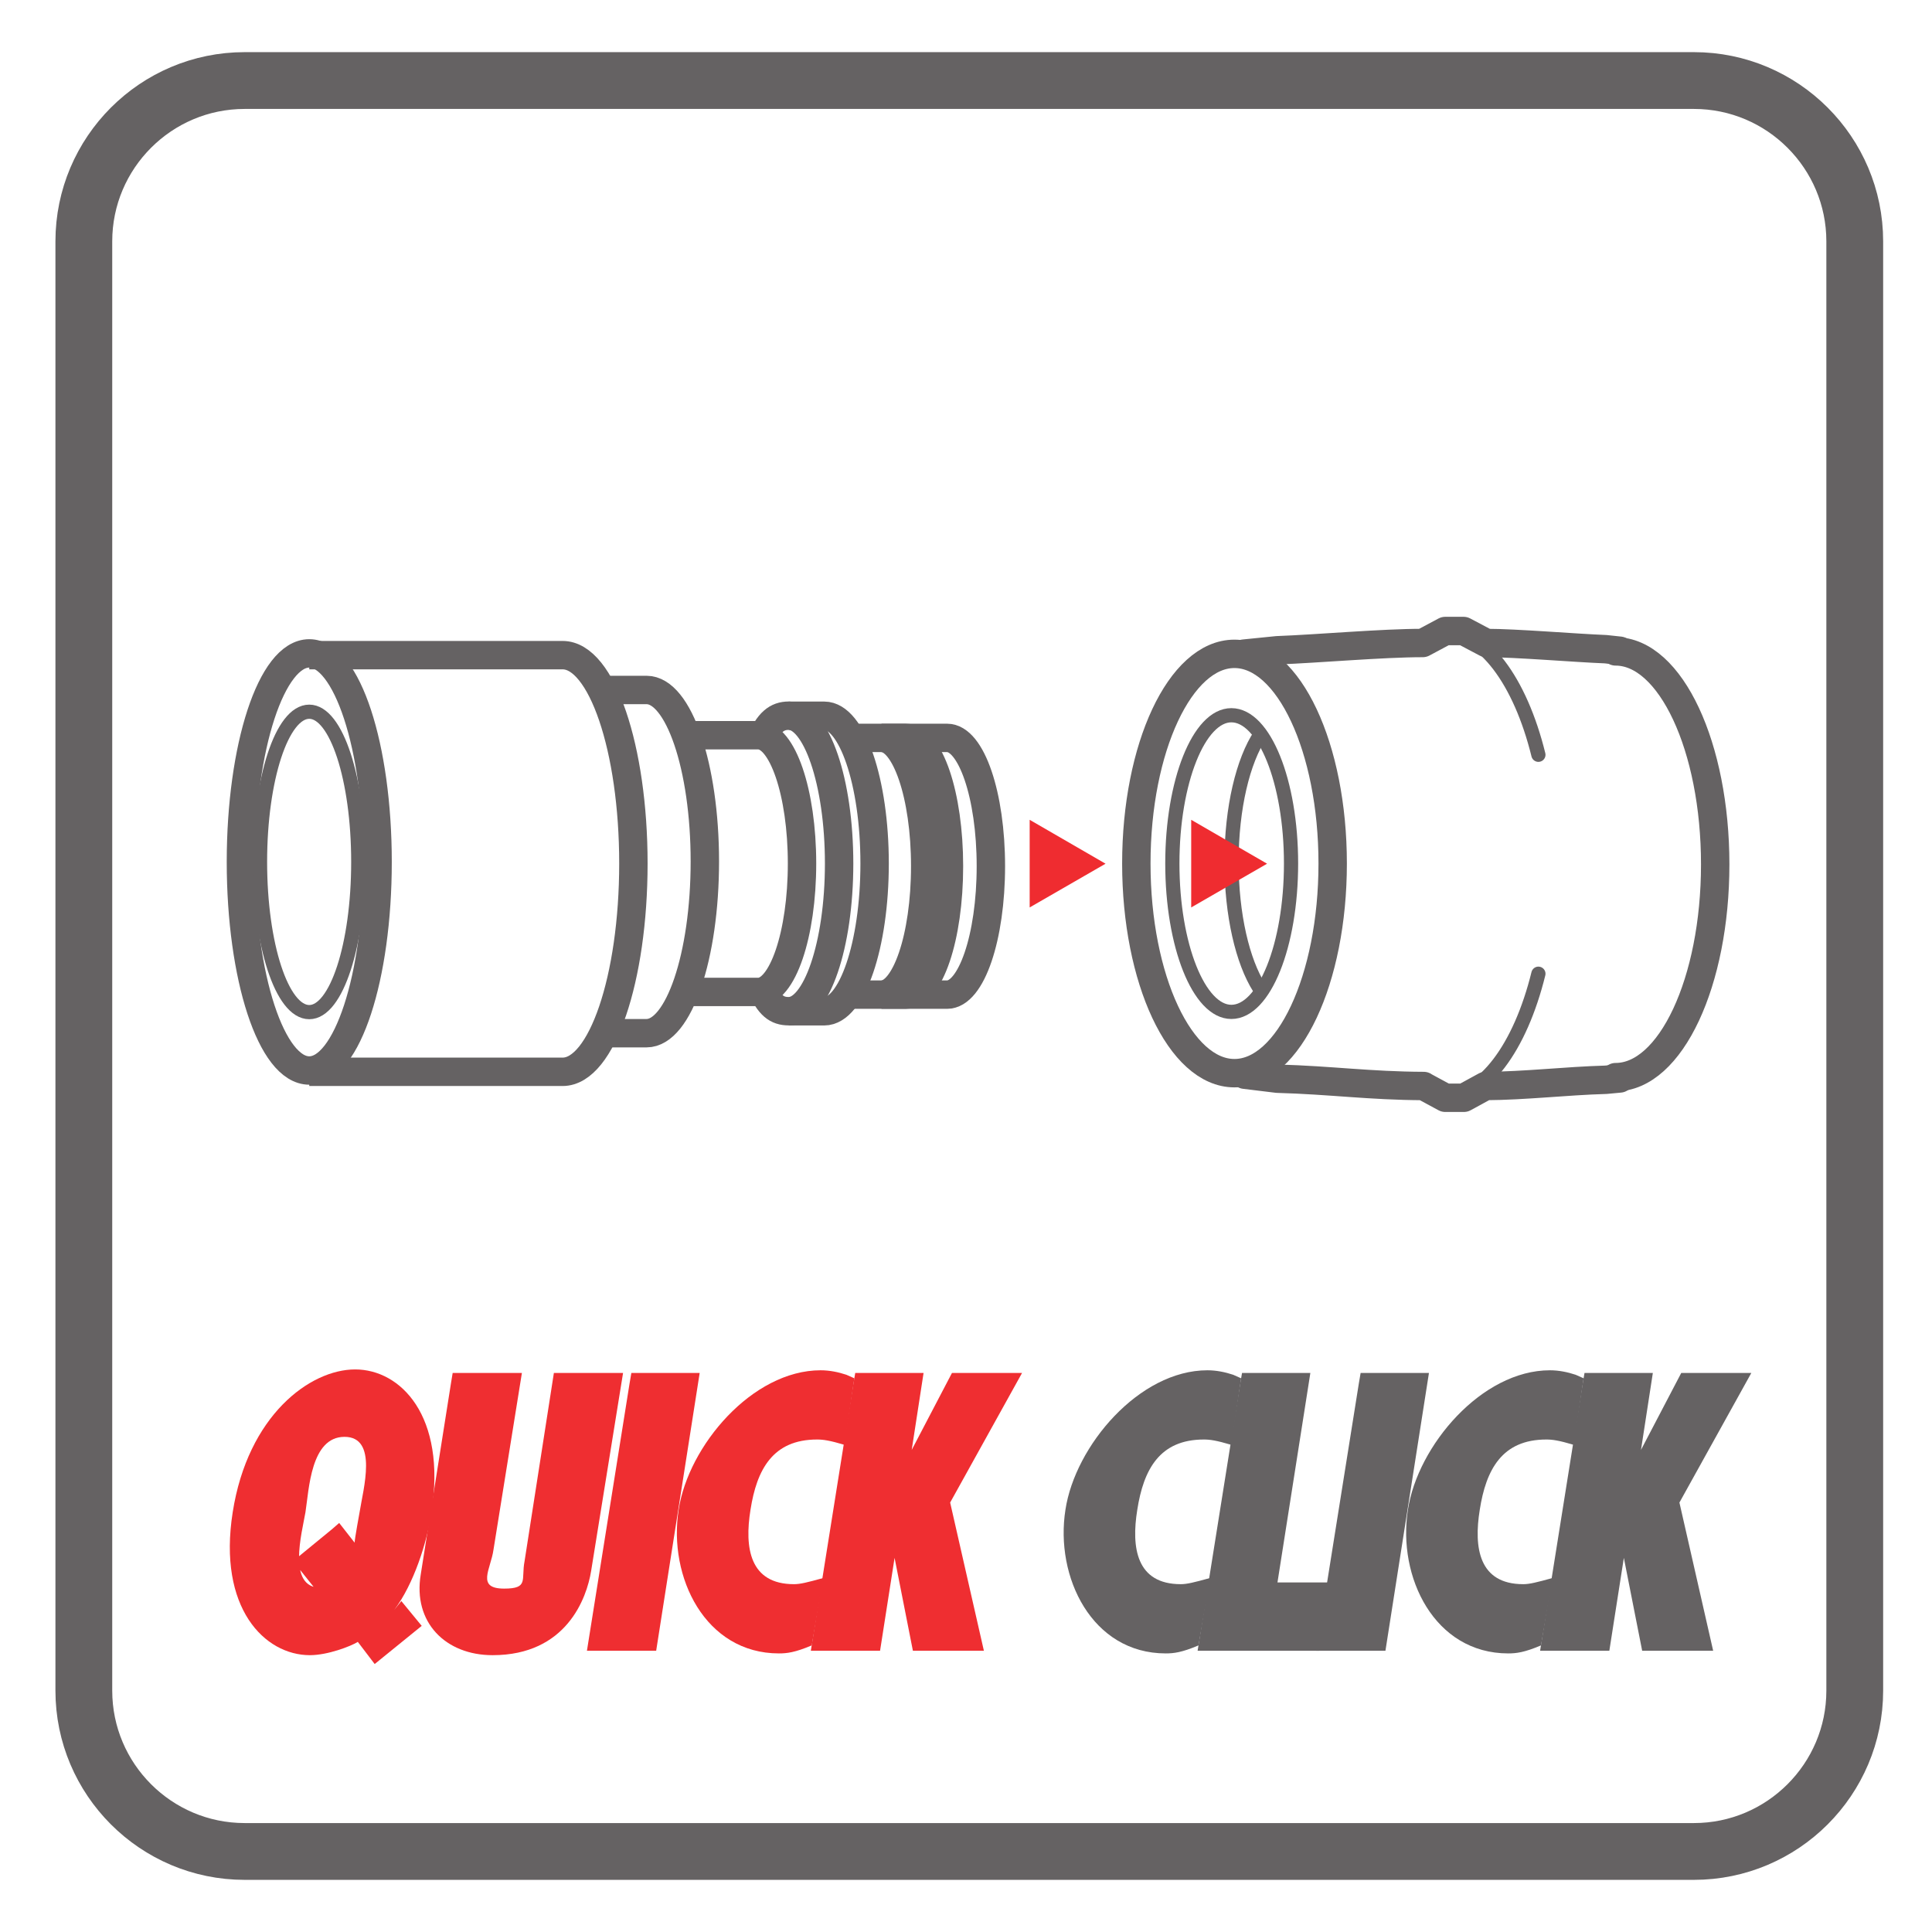
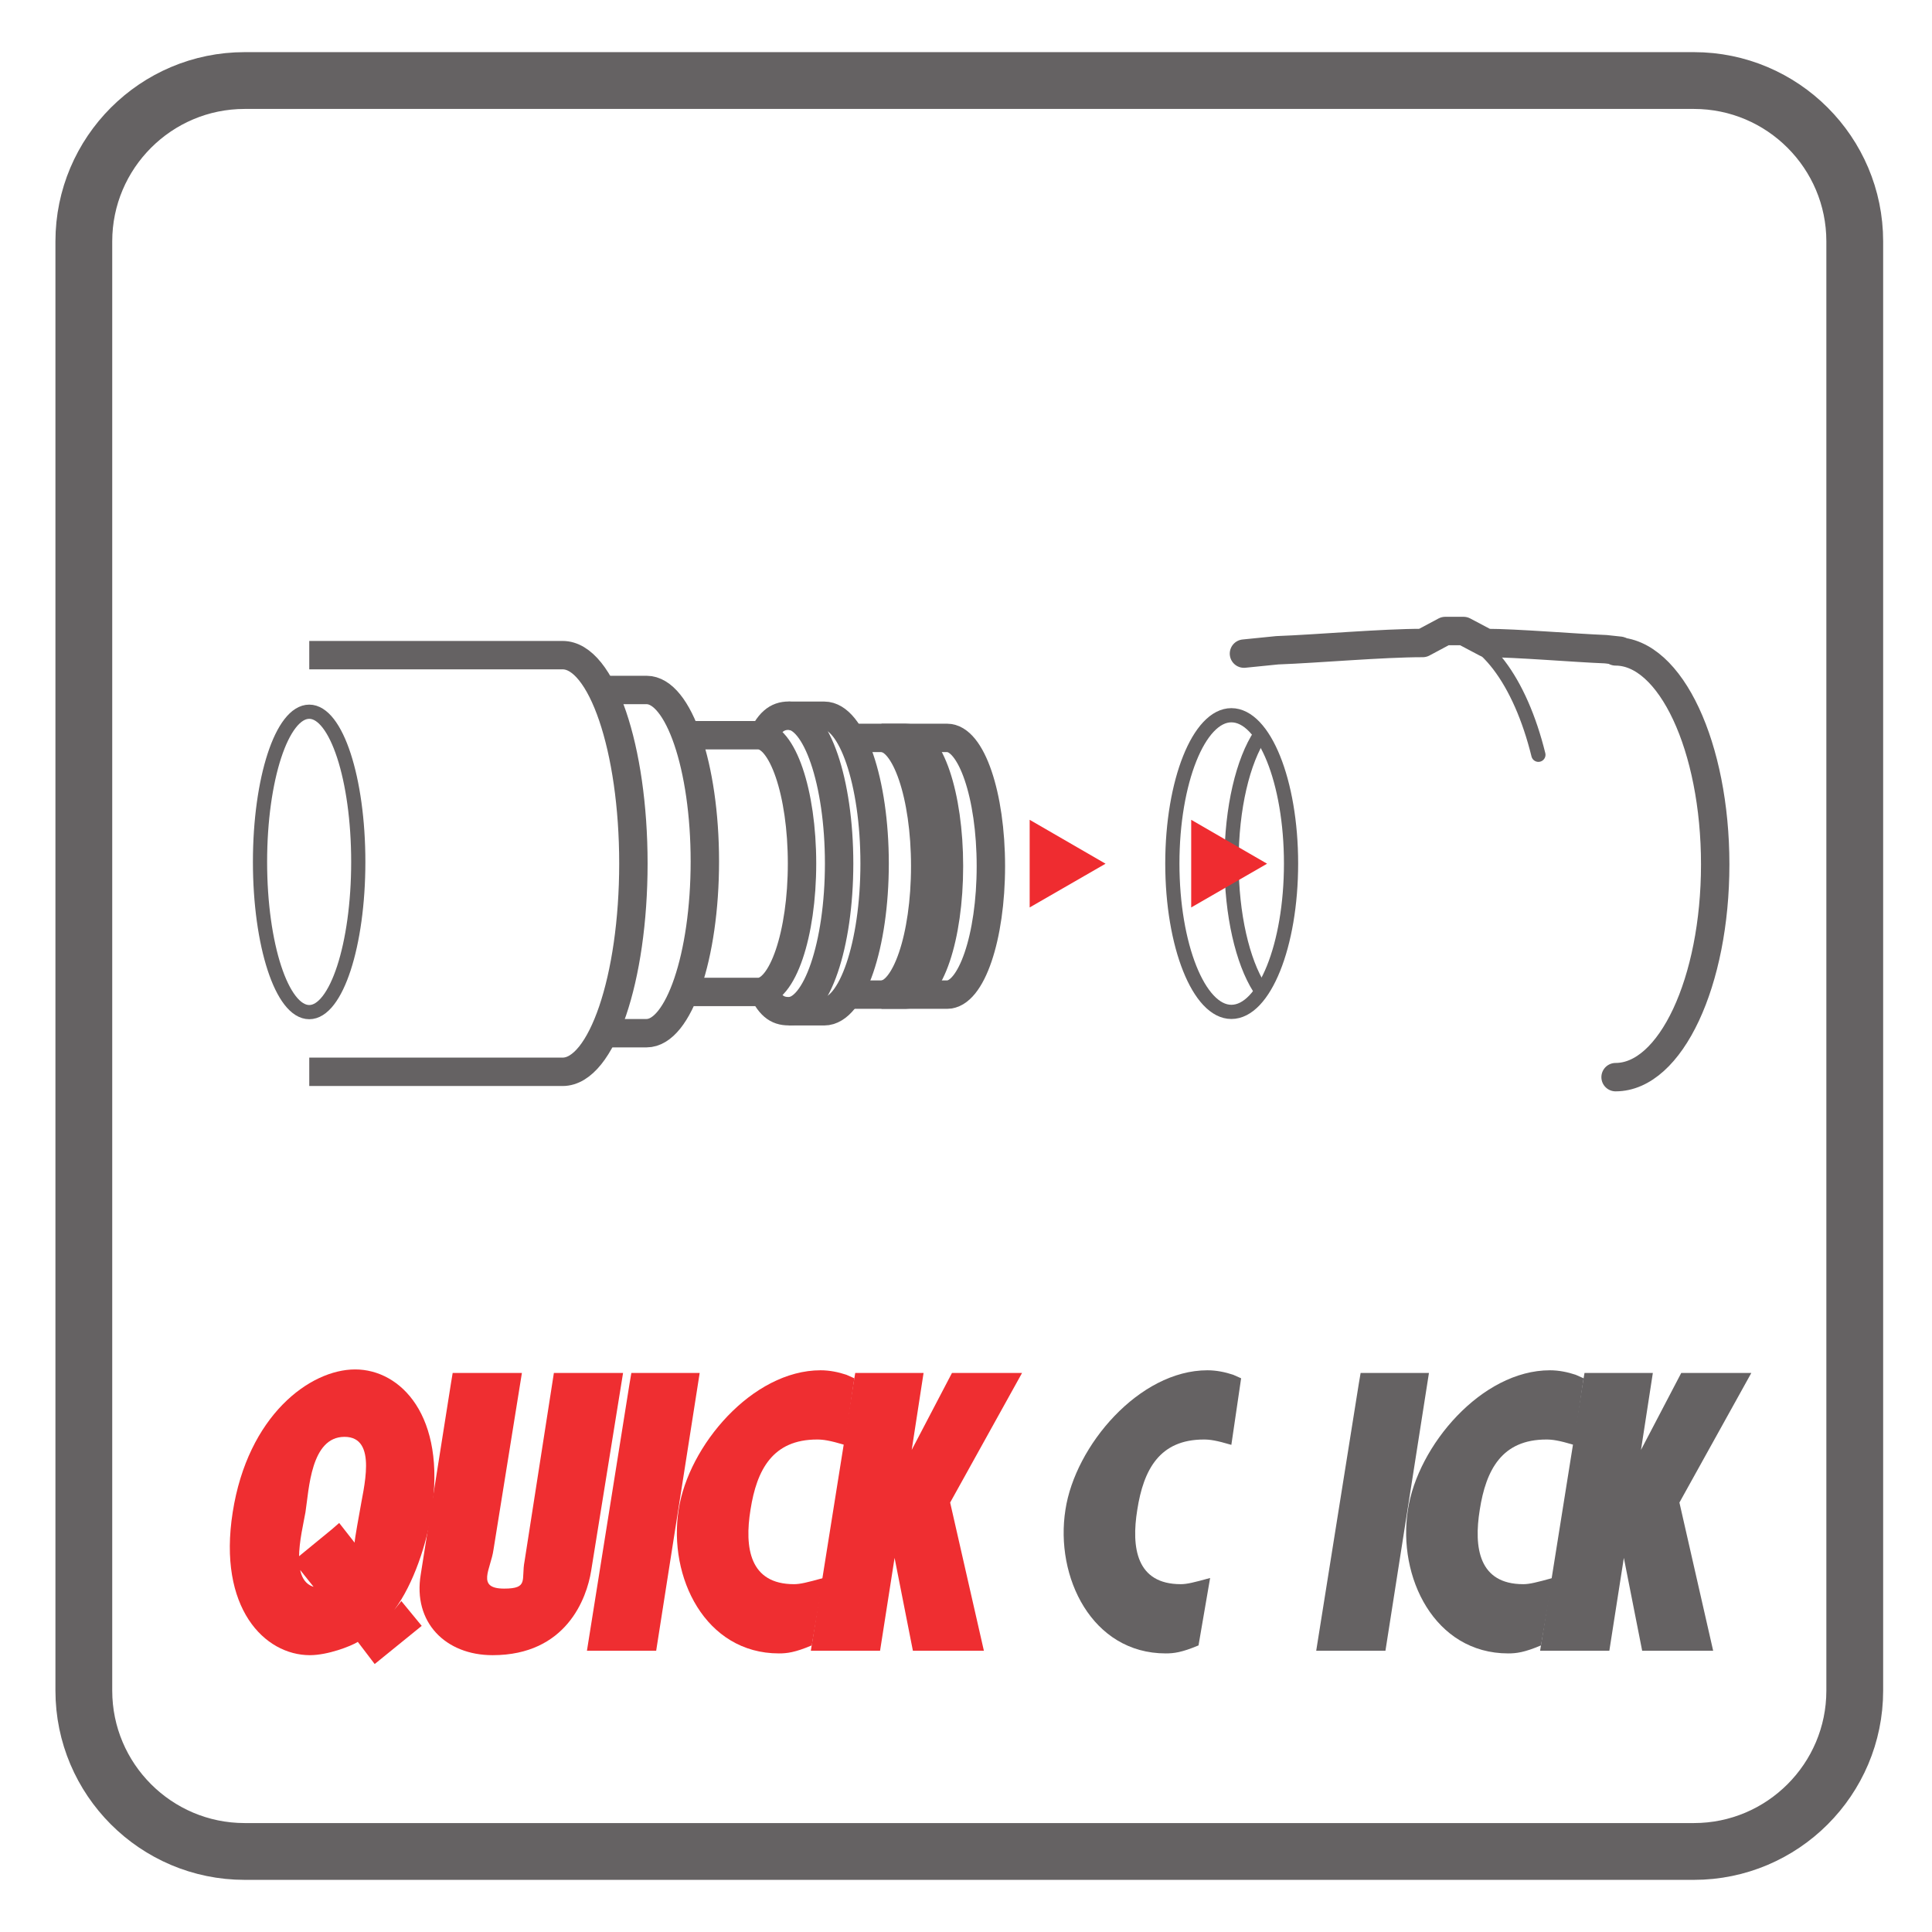
<svg xmlns="http://www.w3.org/2000/svg" xmlns:xlink="http://www.w3.org/1999/xlink" width="34.016pt" height="34.017pt" viewBox="0 0 34.016 34.017" version="1.1">
  <defs>
    <g>
      <symbol overflow="visible" id="glyph0-0">
        <path style="stroke:none;" d="" />
      </symbol>
      <symbol overflow="visible" id="glyph0-1">
        <path style="stroke:none;" d="M 2.125 -2.141 L 1.438 -1.578 L 1.875 -1.031 C 1.953 -1.094 2 -1.109 1.922 -1.109 C 1.328 -1.109 1.594 -2.078 1.656 -2.438 C 1.719 -2.844 1.75 -3.766 2.344 -3.766 C 2.938 -3.766 2.672 -2.844 2.609 -2.438 C 2.547 -2.094 2.5 -1.828 2.531 -1.891 L 2.25 -2.25 Z M 3.219 -0.719 C 3.562 -1.172 3.797 -1.906 3.875 -2.438 C 4.141 -4.141 3.328 -4.953 2.531 -4.953 C 1.734 -4.953 0.641 -4.141 0.375 -2.438 C 0.109 -0.75 0.938 0.078 1.734 0.078 C 2.047 0.078 2.453 -0.078 2.578 -0.156 L 2.875 0.234 L 3.703 -0.438 L 3.344 -0.875 Z M 3.219 -0.719 " />
      </symbol>
      <symbol overflow="visible" id="glyph0-2">
        <path style="stroke:none;" d="M 0.875 -4.703 L 0.344 -1.344 C 0.203 -0.5 0.781 0.078 1.609 0.078 C 2.906 0.078 3.266 -0.922 3.344 -1.406 L 3.906 -4.891 L 2.688 -4.891 L 2.172 -1.578 C 2.109 -1.25 2.25 -1.094 1.812 -1.094 C 1.312 -1.094 1.578 -1.438 1.625 -1.781 L 2.125 -4.891 L 0.906 -4.891 Z M 0.875 -4.703 " />
      </symbol>
      <symbol overflow="visible" id="glyph0-3">
        <path style="stroke:none;" d="M 0.906 -4.703 L 0.156 0 L 1.375 0 L 2.141 -4.891 L 0.938 -4.891 Z M 0.906 -4.703 " />
      </symbol>
      <symbol overflow="visible" id="glyph0-4">
        <path style="stroke:none;" d="M 3.344 -4.859 C 3.203 -4.906 3.047 -4.938 2.891 -4.938 C 1.688 -4.938 0.562 -3.609 0.391 -2.484 C 0.203 -1.297 0.859 0.047 2.156 0.047 C 2.297 0.047 2.438 0.031 2.734 -0.094 L 2.938 -1.281 C 2.656 -1.203 2.531 -1.172 2.422 -1.172 C 1.641 -1.172 1.547 -1.812 1.656 -2.484 C 1.766 -3.188 2.047 -3.719 2.828 -3.719 C 2.938 -3.719 3.047 -3.703 3.312 -3.625 L 3.484 -4.797 Z M 3.344 -4.859 " />
      </symbol>
      <symbol overflow="visible" id="glyph0-5">
        <path style="stroke:none;" d="M 0.906 -4.703 L 0.156 0 L 1.375 0 L 1.734 -2.297 L 1.5 -2.297 L 1.953 0 L 3.203 0 L 2.609 -2.609 L 3.875 -4.891 L 2.641 -4.891 L 1.578 -2.859 L 1.828 -2.859 L 2.141 -4.891 L 0.938 -4.891 Z M 0.906 -4.703 " />
      </symbol>
      <symbol overflow="visible" id="glyph0-6">
        <path style="stroke:none;" d="" />
      </symbol>
      <symbol overflow="visible" id="glyph0-7">
-         <path style="stroke:none;" d="M 0.906 -4.703 L 0.156 0 L 2.297 0 L 2.5 -1.203 L 1.562 -1.203 L 2.141 -4.891 L 0.938 -4.891 Z M 0.906 -4.703 " />
-       </symbol>
+         </symbol>
    </g>
    <clipPath id="clip1">
      <path d="M 0 0 L 34.016 0 L 34.016 34.016 L 0 34.016 Z M 0 0 " />
    </clipPath>
  </defs>
  <g id="surface1">
-     <path style="fill:none;stroke-width:0.5;stroke-linecap:round;stroke-linejoin:miter;stroke:rgb(39.61%,38.512%,38.785%);stroke-opacity:1;stroke-miterlimit:3.864;" d="M -0 -0.001 C 0.953 -0.001 1.73 1.651 1.73 3.69 C 1.73 5.73 0.953 7.382 -0 7.382 C -0.953 7.382 -1.727 5.73 -1.727 3.69 C -1.727 1.651 -0.953 -0.001 -0 -0.001 Z M -0 -0.001 " transform="matrix(1,0,0,-1,21.734,18.894)" />
    <path style="fill:none;stroke-width:0.25;stroke-linecap:round;stroke-linejoin:miter;stroke:rgb(39.61%,38.512%,38.785%);stroke-opacity:1;stroke-miterlimit:3.864;" d="M -0.002 -0 C 0.576 -0 1.049 1.168 1.049 2.613 C 1.049 4.055 0.576 5.223 -0.002 5.223 C -0.572 5.223 -1.041 4.055 -1.041 2.613 C -1.041 1.168 -0.572 -0 -0.002 -0 Z M -0.002 -0 " transform="matrix(1,0,0,-1,21.682,17.816)" />
-     <path style="fill:none;stroke-width:0.25;stroke-linecap:round;stroke-linejoin:miter;stroke:rgb(39.61%,38.512%,38.785%);stroke-opacity:1;stroke-miterlimit:3.864;" d="M 0.002 -0.002 C 0.736 -0.002 1.381 0.885 1.701 2.182 " transform="matrix(1,0,0,-1,25.385,19.326)" />
    <path style="fill:none;stroke-width:0.25;stroke-linecap:round;stroke-linejoin:miter;stroke:rgb(39.61%,38.512%,38.785%);stroke-opacity:1;stroke-miterlimit:3.864;" d="M 0.002 0.002 C 0.736 0.002 1.381 -0.885 1.701 -2.182 " transform="matrix(1,0,0,-1,25.385,11.107)" />
-     <path style="fill:none;stroke-width:0.5;stroke-linecap:round;stroke-linejoin:round;stroke:rgb(39.61%,38.512%,38.785%);stroke-opacity:1;stroke-miterlimit:4;" d="M 0 -0.001 L -0.246 -0.024 C -0.953 -0.044 -1.66 -0.13 -2.367 -0.134 L -2.746 -0.341 L -3.074 -0.341 L -3.457 -0.134 L -3.453 -0.134 C -4.418 -0.13 -5.07 -0.032 -6.031 -0.005 L -6.605 0.065 " transform="matrix(1,0,0,-1,28.52,18.987)" />
    <path style="fill:none;stroke-width:0.5;stroke-linecap:round;stroke-linejoin:round;stroke:rgb(39.61%,38.512%,38.785%);stroke-opacity:1;stroke-miterlimit:4;" d="M 0 -0 L 0.586 0.059 C 1.309 0.086 2.43 0.187 3.148 0.187 L 3.543 0.398 L 3.867 0.398 L 4.266 0.187 C 4.793 0.187 5.84 0.098 6.367 0.078 L 6.617 0.051 " transform="matrix(1,0,0,-1,21.902,11.508)" />
    <path style="fill:none;stroke-width:0.5;stroke-linecap:round;stroke-linejoin:miter;stroke:rgb(39.61%,38.512%,38.785%);stroke-opacity:1;stroke-miterlimit:3.864;" d="M 0.002 0.001 C 0.971 0.001 1.756 1.677 1.756 3.747 C 1.756 5.817 0.971 7.497 0.002 7.497 " transform="matrix(1,0,0,-1,28.443,18.966)" />
    <path style="fill:none;stroke-width:0.5;stroke-linecap:butt;stroke-linejoin:miter;stroke:rgb(39.61%,38.512%,38.785%);stroke-opacity:1;stroke-miterlimit:4;" d="M -0.002 -0.001 L 1.697 -0.001 C 2.123 -0.001 2.467 1.011 2.467 2.261 C 2.467 3.507 2.123 4.519 1.697 4.519 L -0.002 4.519 " transform="matrix(1,0,0,-1,14.979,17.511)" />
    <path style="fill-rule:nonzero;fill:rgb(39.61%,38.512%,38.785%);fill-opacity:1;stroke-width:0.5;stroke-linecap:butt;stroke-linejoin:miter;stroke:rgb(39.61%,38.512%,38.785%);stroke-opacity:1;stroke-miterlimit:4;" d="M 0 -0.001 C 0.426 -0.001 0.77 -1.013 0.77 -2.259 C 0.77 -3.509 0.426 -4.521 0 -4.521 L 0.422 -4.521 C 0.848 -4.521 1.188 -3.509 1.188 -2.259 C 1.188 -1.013 0.848 -0.001 0.422 -0.001 Z M 0 -0.001 " transform="matrix(1,0,0,-1,15.52,12.991)" />
    <path style="fill:none;stroke-width:0.5;stroke-linecap:butt;stroke-linejoin:miter;stroke:rgb(39.61%,38.512%,38.785%);stroke-opacity:1;stroke-miterlimit:4;" d="M 0 -0.001 L 0.625 -0.001 C 1.113 -0.001 1.512 1.163 1.512 2.601 C 1.512 4.038 1.113 5.202 0.625 5.202 L 0 5.202 " transform="matrix(1,0,0,-1,13.887,17.804)" />
    <path style="fill:none;stroke-width:0.5;stroke-linecap:butt;stroke-linejoin:miter;stroke:rgb(39.61%,38.512%,38.785%);stroke-opacity:1;stroke-miterlimit:4;" d="M 0.002 0.001 C 0.146 0.349 0.295 0.462 0.502 0.462 C 0.99 0.462 1.389 -0.702 1.389 -2.14 C 1.389 -3.577 0.99 -4.741 0.502 -4.741 C 0.295 -4.741 0.158 -4.644 0.01 -4.296 " transform="matrix(1,0,0,-1,13.385,13.063)" />
    <path style="fill:none;stroke-width:0.5;stroke-linecap:butt;stroke-linejoin:miter;stroke:rgb(39.61%,38.512%,38.785%);stroke-opacity:1;stroke-miterlimit:4;" d="M -0 -0.002 L 1.187 -0.002 C 1.613 -0.002 1.957 1.014 1.957 2.26 C 1.957 3.506 1.613 4.518 1.187 4.518 L -0.035 4.518 " transform="matrix(1,0,0,-1,12.164,17.463)" />
    <path style="fill:none;stroke-width:0.5;stroke-linecap:butt;stroke-linejoin:miter;stroke:rgb(39.61%,38.512%,38.785%);stroke-opacity:1;stroke-miterlimit:4;" d="M 0 -0.002 L 0.813 -0.002 C 1.379 -0.002 1.84 1.354 1.84 3.022 C 1.84 4.689 1.379 6.041 0.813 6.041 L 0.023 6.041 " transform="matrix(1,0,0,-1,10.57,18.189)" />
    <path style="fill:none;stroke-width:0.5;stroke-linecap:butt;stroke-linejoin:miter;stroke:rgb(39.61%,38.512%,38.785%);stroke-opacity:1;stroke-miterlimit:4;" d="M 0 0.001 L 4.461 0.001 C 5.148 0.001 5.707 1.642 5.707 3.669 C 5.707 5.696 5.148 7.337 4.461 7.337 L 0 7.337 " transform="matrix(1,0,0,-1,5.445,18.872)" />
-     <path style="fill:none;stroke-width:0.5;stroke-linecap:round;stroke-linejoin:miter;stroke:rgb(39.61%,38.512%,38.785%);stroke-opacity:1;stroke-miterlimit:3.864;" d="M 0 0.002 C 0.664 0.002 1.203 1.643 1.203 3.674 C 1.203 5.701 0.664 7.346 0 7.346 C -0.664 7.346 -1.203 5.701 -1.203 3.674 C -1.203 1.643 -0.664 0.002 0 0.002 Z M 0 0.002 " transform="matrix(1,0,0,-1,5.445,18.85)" />
    <path style="fill:none;stroke-width:0.25;stroke-linecap:round;stroke-linejoin:miter;stroke:rgb(39.61%,38.512%,38.785%);stroke-opacity:1;stroke-miterlimit:3.864;" d="M 0 -0 C 0.477 -0 0.863 1.184 0.863 2.645 C 0.863 4.105 0.477 5.289 0 5.289 C -0.48 5.289 -0.867 4.105 -0.867 2.645 C -0.867 1.184 -0.48 -0 0 -0 Z M 0 -0 " transform="matrix(1,0,0,-1,5.445,17.82)" />
    <path style="fill:none;stroke-width:0.25;stroke-linecap:round;stroke-linejoin:miter;stroke:rgb(39.61%,38.512%,38.785%);stroke-opacity:1;stroke-miterlimit:3.864;" d="M 0 0.001 C -0.305 -0.456 -0.508 -1.288 -0.508 -2.241 C -0.508 -3.175 -0.312 -3.995 -0.02 -4.456 " transform="matrix(1,0,0,-1,22.191,12.935)" />
    <path style="fill:none;stroke-width:0.619;stroke-linecap:butt;stroke-linejoin:miter;stroke:rgb(93.529%,17.293%,18.843%);stroke-opacity:1;stroke-miterlimit:3.864;" d="M -0.002 -0 L -0.158 -0 " transform="matrix(1,0,0,-1,18.354,15.203)" />
    <path style=" stroke:none;fill-rule:nonzero;fill:rgb(93.529%,17.293%,18.843%);fill-opacity:1;" d="M 18.129 15.977 L 19.465 15.207 L 18.129 14.434 Z M 18.129 15.977 " />
    <path style="fill:none;stroke-width:0.619;stroke-linecap:butt;stroke-linejoin:miter;stroke:rgb(93.529%,17.293%,18.843%);stroke-opacity:1;stroke-miterlimit:3.864;" d="M 0 -0 L -0.156 -0 " transform="matrix(1,0,0,-1,21.199,15.203)" />
    <path style=" stroke:none;fill-rule:nonzero;fill:rgb(93.529%,17.293%,18.843%);fill-opacity:1;" d="M 20.973 15.977 L 22.309 15.207 L 20.973 14.434 Z M 20.973 15.977 " />
    <g clip-path="url(#clip1)" clip-rule="nonzero">
      <path style="fill:none;stroke-width:1;stroke-linecap:butt;stroke-linejoin:miter;stroke:rgb(39.61%,38.512%,38.785%);stroke-opacity:1;stroke-miterlimit:4;" d="M -0 -0.002 C -0 -1.564 -1.27 -2.834 -2.832 -2.834 L -28.348 -2.834 C -29.91 -2.834 -31.18 -1.564 -31.18 -0.002 L -31.18 25.514 C -31.18 27.076 -29.91 28.346 -28.348 28.346 L -2.832 28.346 C -1.27 28.346 -0 27.076 -0 25.514 Z M -0 -0.002 " transform="matrix(1,0,0,-1,32.656,29.764)" />
    </g>
    <g style="fill:rgb(93.596%,18.06%,19.246%);fill-opacity:1;">
      <use xlink:href="#glyph0-1" x="3.722" y="29.064" />
    </g>
    <g style="fill:rgb(93.596%,18.06%,19.246%);fill-opacity:1;">
      <use xlink:href="#glyph0-2" x="7.064" y="29.064" />
    </g>
    <g style="fill:rgb(93.596%,18.06%,19.246%);fill-opacity:1;">
      <use xlink:href="#glyph0-3" x="10.178" y="29.064" />
    </g>
    <g style="fill:rgb(93.596%,18.06%,19.246%);fill-opacity:1;">
      <use xlink:href="#glyph0-4" x="11.558" y="29.064" />
    </g>
    <g style="fill:rgb(93.596%,18.06%,19.246%);fill-opacity:1;">
      <use xlink:href="#glyph0-5" x="14.12" y="29.064" />
    </g>
    <g style="fill:rgb(13.73%,12.16%,12.549%);fill-opacity:1;">
      <use xlink:href="#glyph0-6" x="17.048" y="29.064" />
    </g>
    <g style="fill:rgb(39.61%,38.512%,38.785%);fill-opacity:1;">
      <use xlink:href="#glyph0-4" x="18.368" y="29.064" />
    </g>
    <g style="fill:rgb(39.61%,38.512%,38.785%);fill-opacity:1;">
      <use xlink:href="#glyph0-7" x="20.93" y="29.064" />
    </g>
    <g style="fill:rgb(39.61%,38.512%,38.785%);fill-opacity:1;">
      <use xlink:href="#glyph0-3" x="23.018" y="29.064" />
    </g>
    <g style="fill:rgb(39.61%,38.512%,38.785%);fill-opacity:1;">
      <use xlink:href="#glyph0-4" x="24.398" y="29.064" />
    </g>
    <g style="fill:rgb(39.61%,38.512%,38.785%);fill-opacity:1;">
      <use xlink:href="#glyph0-5" x="26.96" y="29.064" />
    </g>
  </g>
</svg>